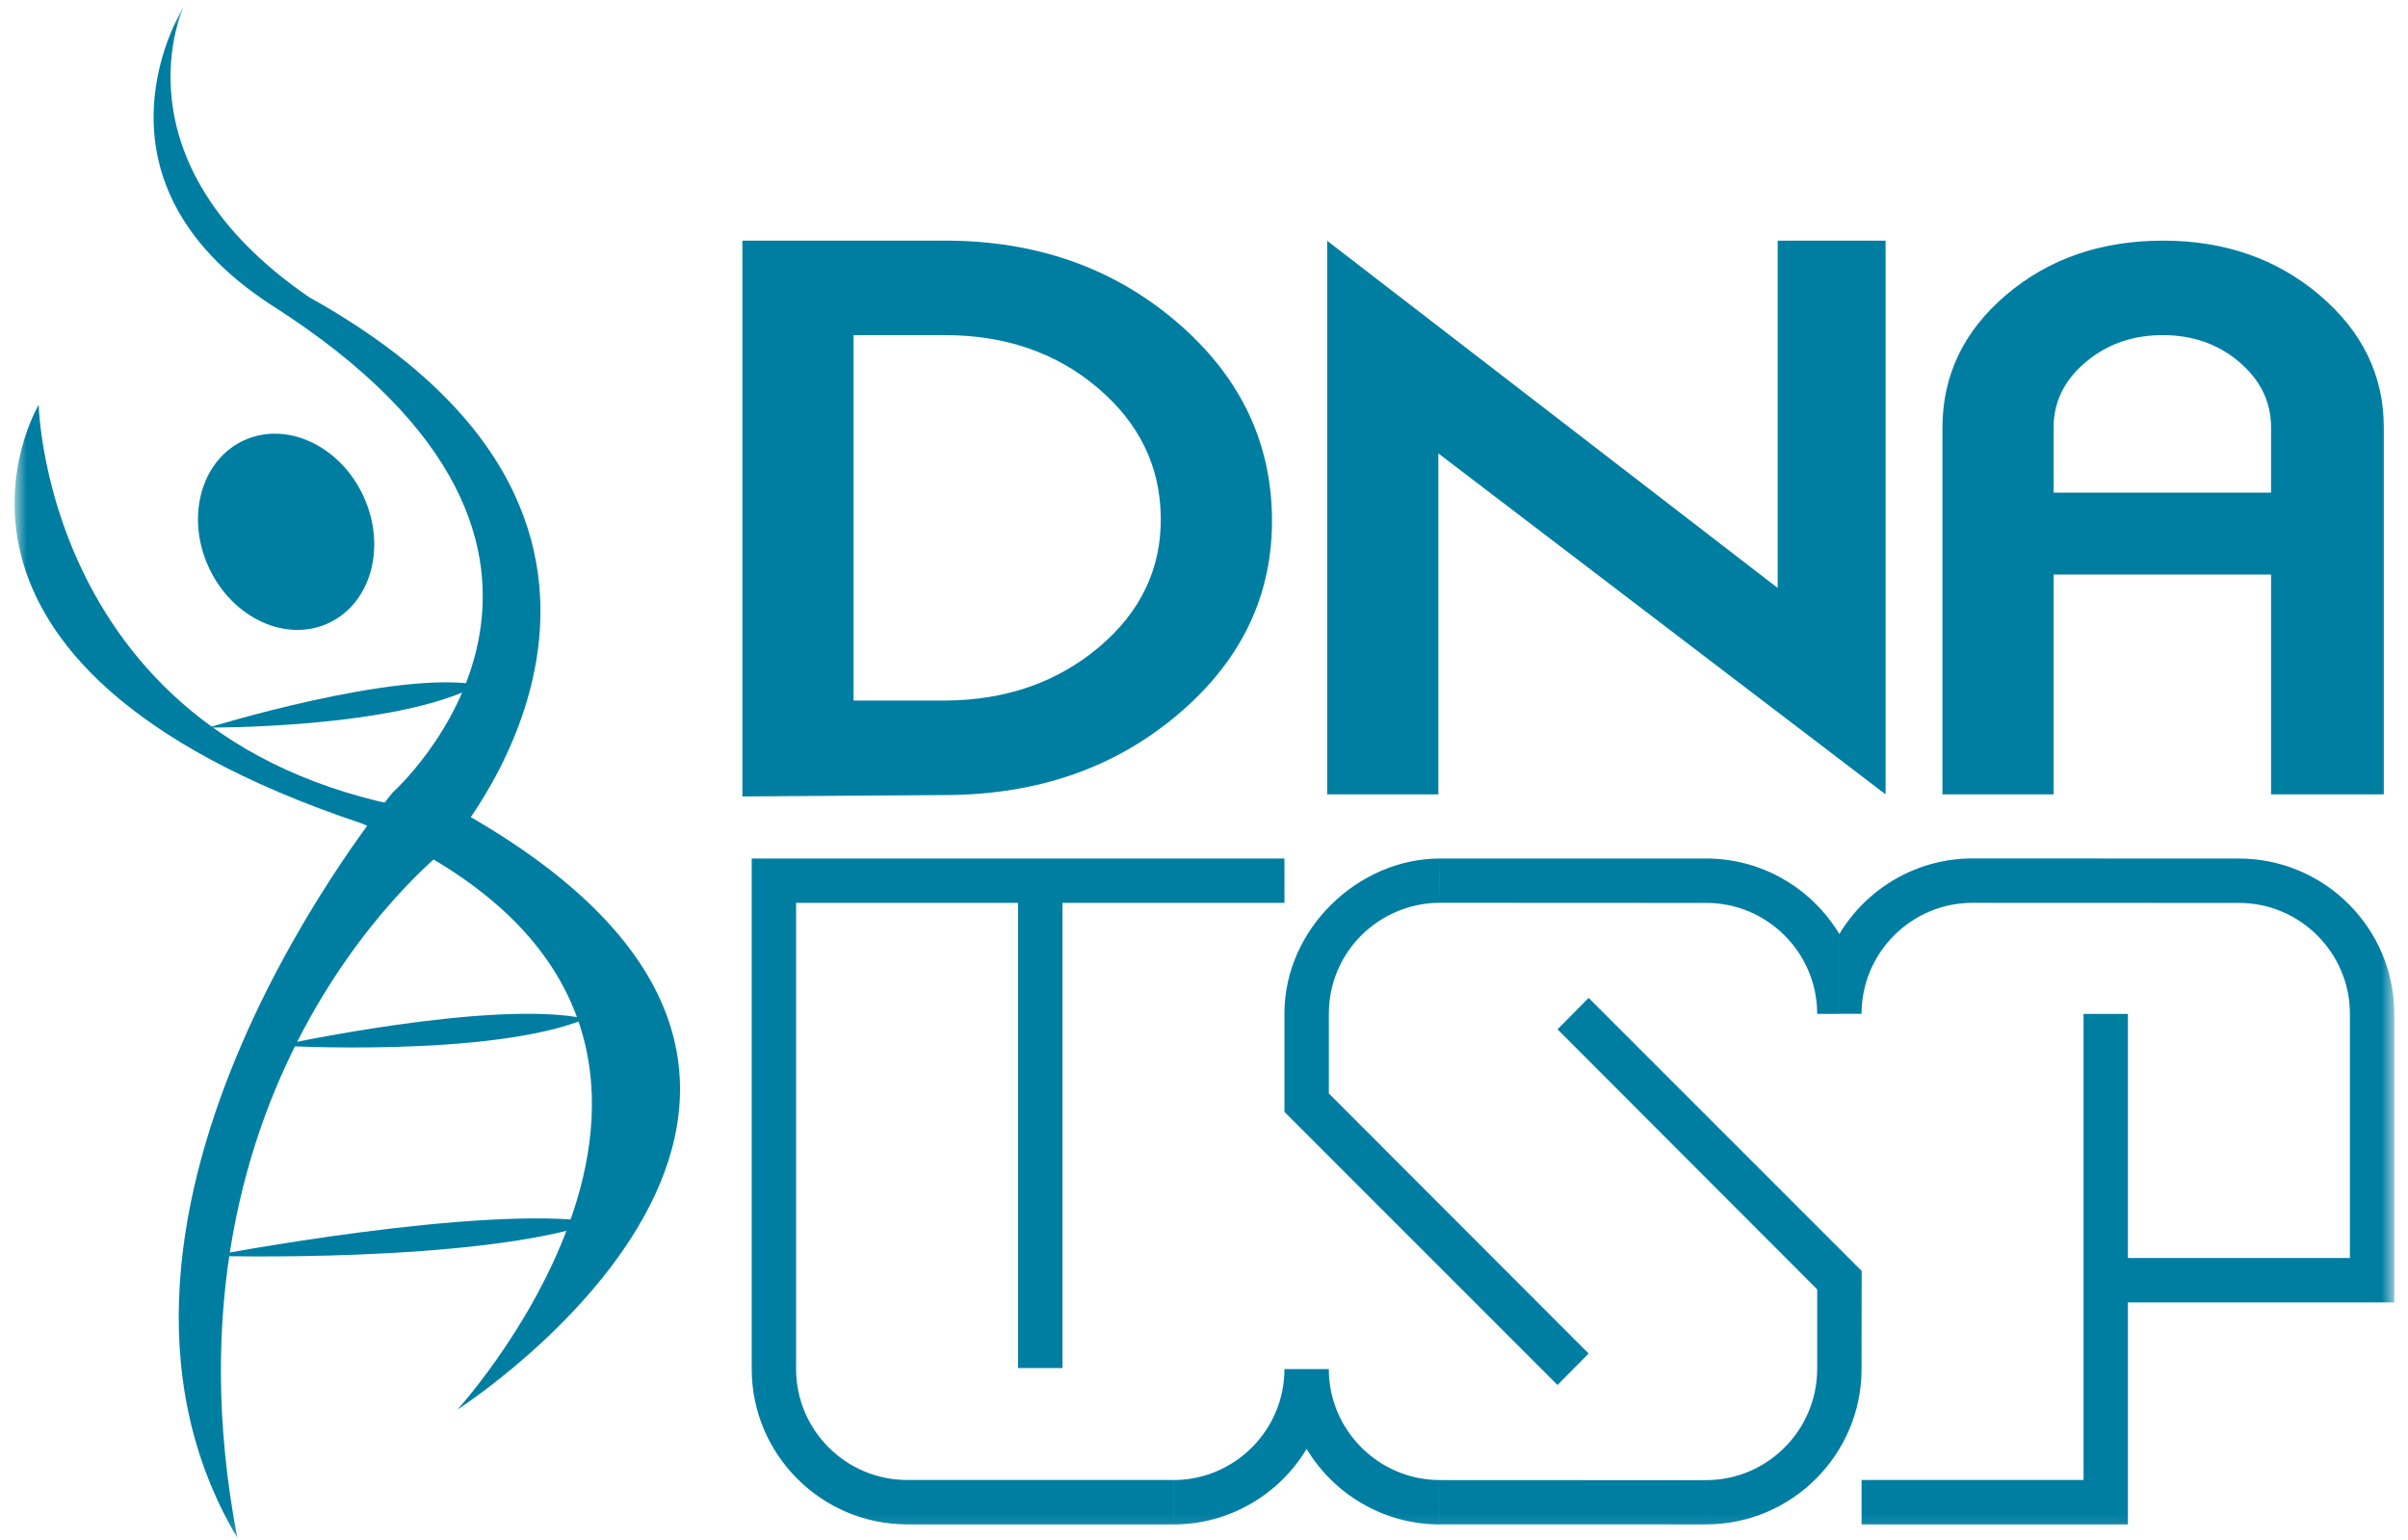
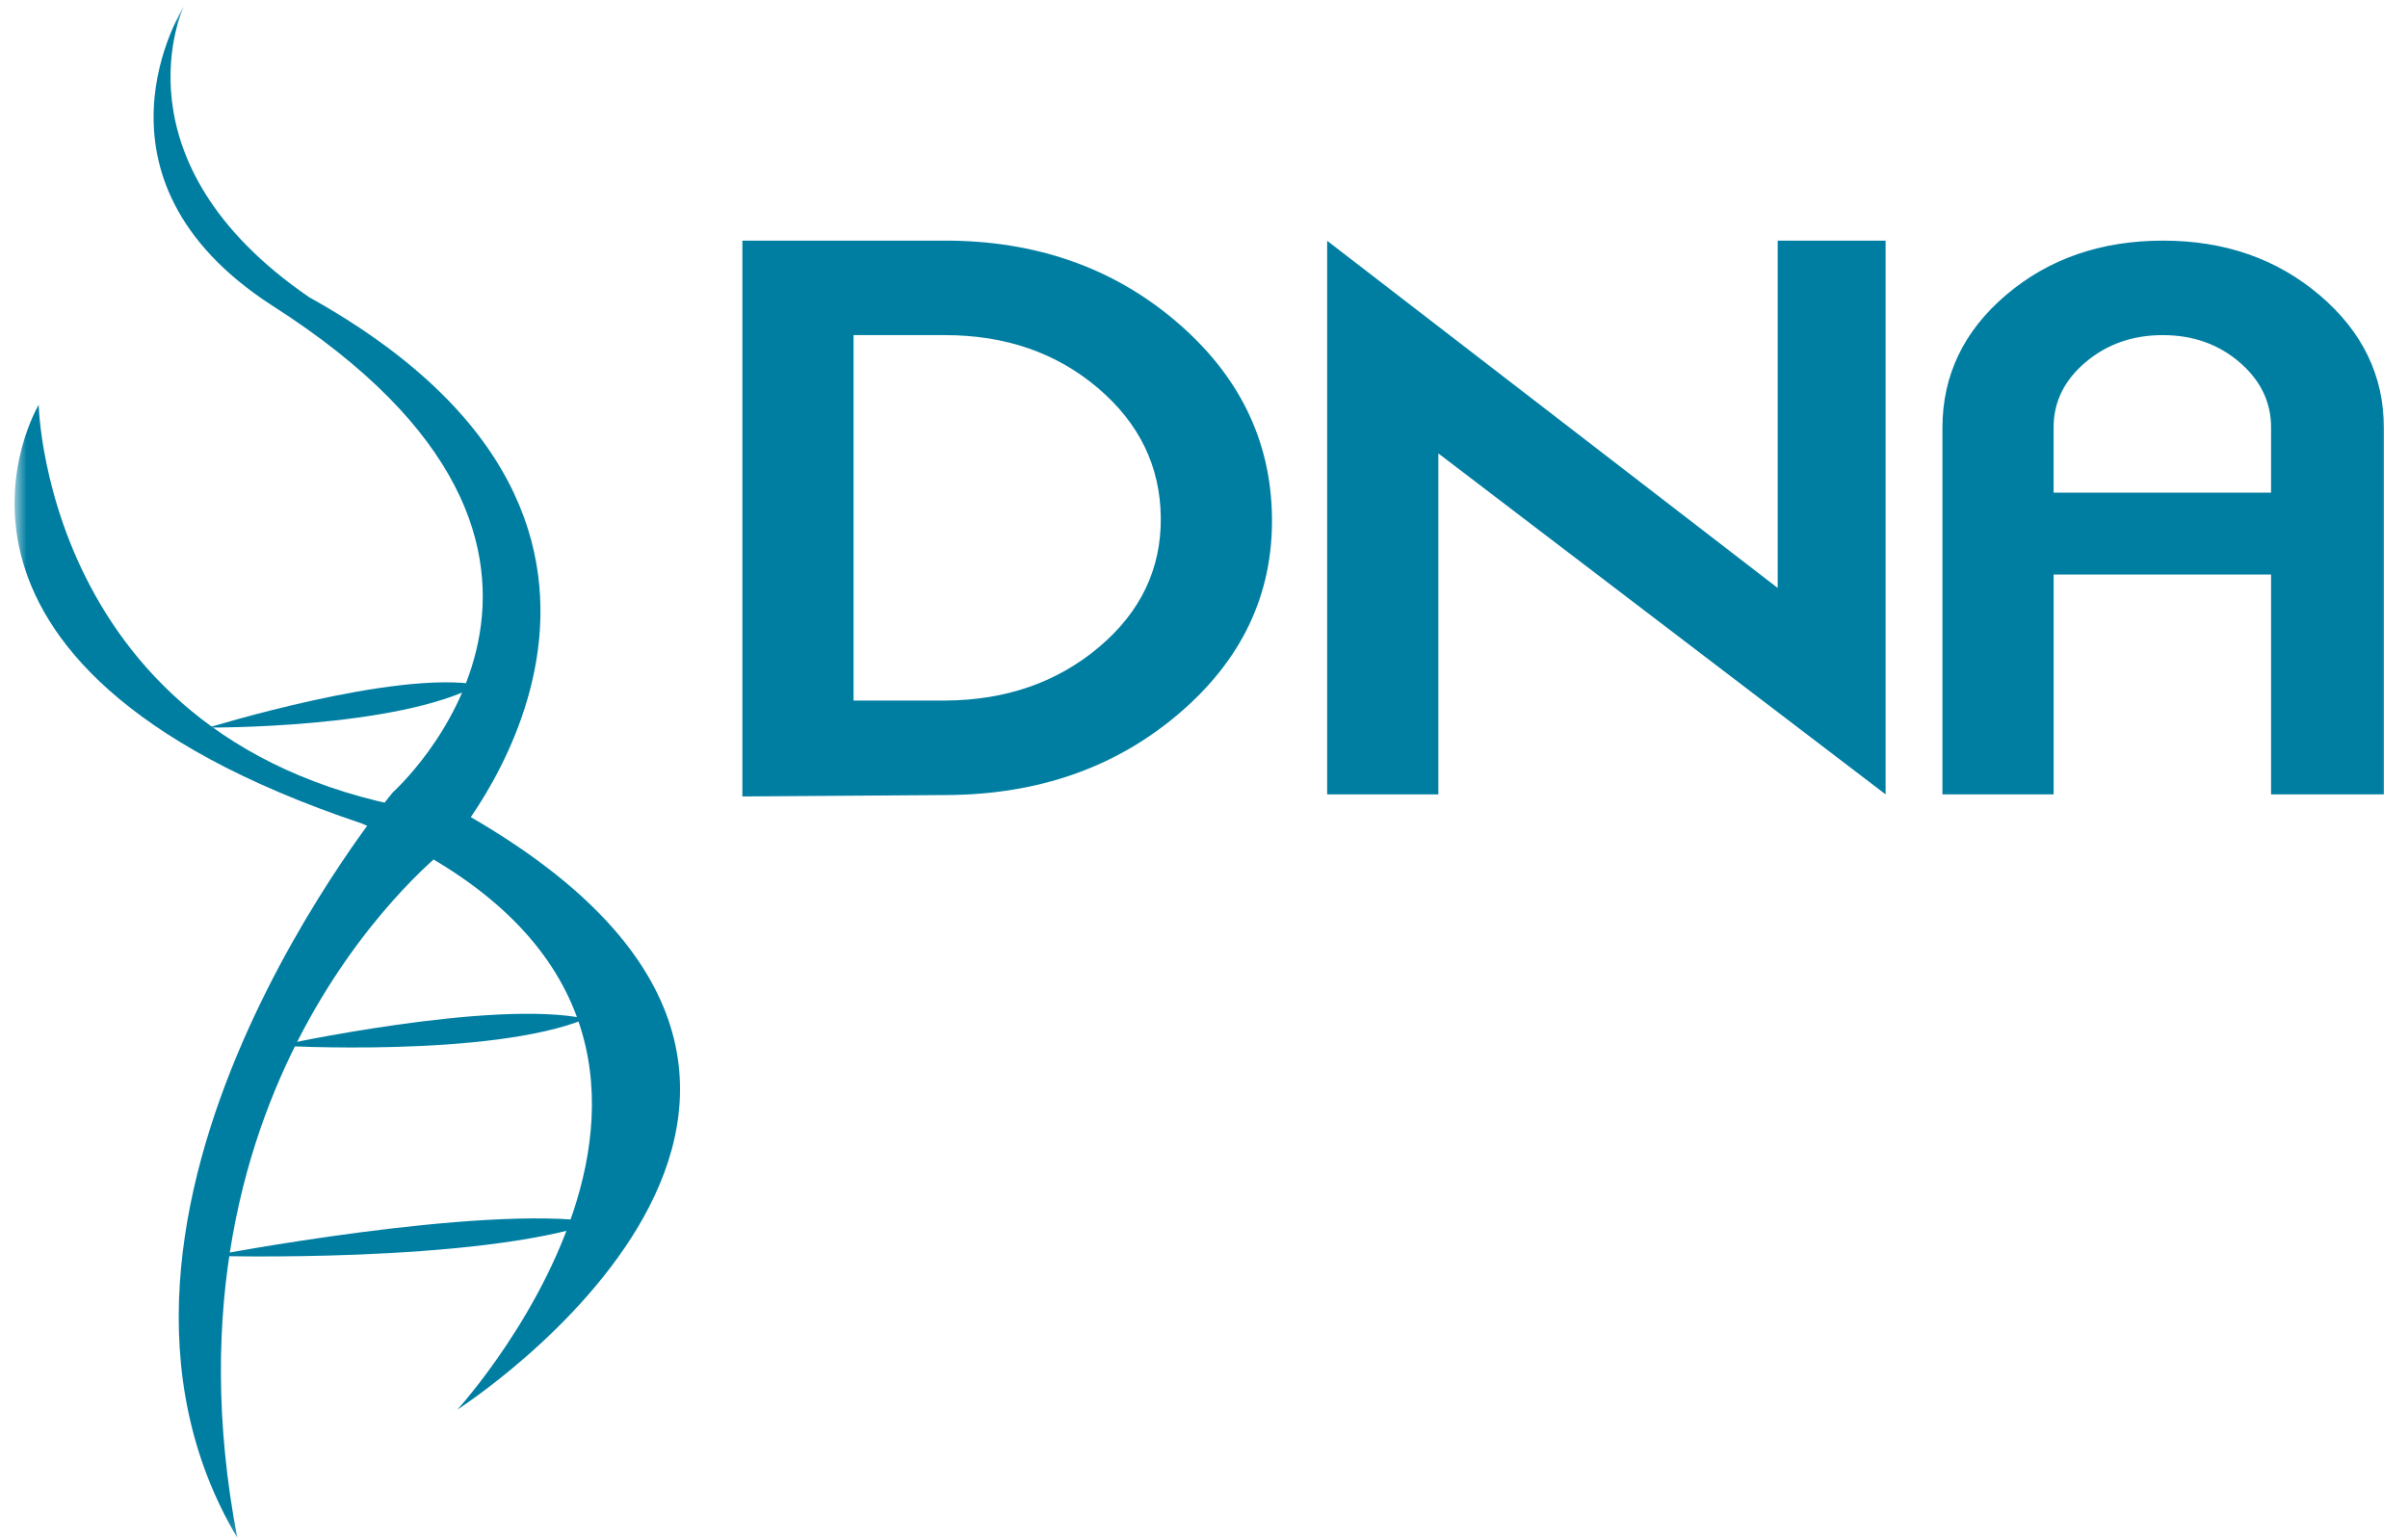
<svg xmlns="http://www.w3.org/2000/svg" width="136" height="87" viewBox="0 0 136 87" fill="none">
  <mask id="mask0_1185_2682" style="mask-type:luminance" maskUnits="userSpaceOnUse" x="0" y="0" width="136" height="87">
-     <path d="M135.227 0.379H0.823V86.861H135.227V0.379Z" fill="white" />
-   </mask>
+     </mask>
  <g mask="url(#mask0_1185_2682)">
-     <path d="M72.543 77.331C72.543 80.784 69.728 83.599 66.275 83.599V86.107C69.461 86.107 72.259 84.394 73.796 81.842V77.331H72.543ZM75.05 77.331C75.05 80.784 77.866 83.599 81.318 83.599V86.107C78.133 86.107 75.334 84.394 73.796 81.842V77.331H75.05ZM105.138 57.264C105.138 53.81 107.954 50.995 111.406 50.995V48.488C108.22 48.488 105.422 50.201 103.885 52.753V57.264L105.138 57.264ZM102.631 57.267C102.631 53.815 99.816 50.999 96.363 50.999V48.492C99.549 48.492 102.347 50.206 103.884 52.757V57.267H102.631ZM102.631 77.327C102.631 80.779 99.816 83.603 96.363 83.603V86.103C101.196 86.103 105.138 82.16 105.138 77.327H102.631ZM132.719 57.268C132.719 53.816 129.903 51 126.451 51V48.493C131.284 48.493 135.226 52.435 135.226 57.268H132.719ZM44.962 77.327C44.962 80.779 47.778 83.595 51.23 83.595V86.103C46.397 86.103 42.455 82.16 42.455 77.327H44.962ZM81.32 48.492C76.728 48.492 72.534 52.455 72.543 57.266H75.052C75.052 53.701 77.963 50.995 81.32 50.994C81.313 49.8 81.313 49.405 81.32 48.492ZM105.138 83.596L117.675 83.595V57.268H120.182V71.058H132.719V57.268H135.226V73.567H120.182V86.105L105.138 86.106V83.596ZM111.406 48.488L126.451 48.493V51.002L111.406 50.996V48.488ZM105.145 71.79L105.138 77.327H102.632V72.83L87.966 58.141L89.724 56.366L105.145 71.79ZM72.543 62.805V57.265L75.052 57.265V61.764L89.723 76.453L87.965 78.23L72.543 62.805ZM42.455 48.492H44.962H72.543V50.999H60.006V77.274H57.499V50.999H44.962V77.326H42.455V48.492ZM51.23 83.595H66.278V86.105H51.23V83.595ZM81.319 48.493L96.364 48.492V51.002L81.319 50.994V48.493ZM81.319 83.6L96.362 83.607L96.363 86.103L81.319 86.099L81.319 83.6Z" fill="#007EA2" />
-   </g>
+     </g>
  <mask id="mask1_1185_2682" style="mask-type:luminance" maskUnits="userSpaceOnUse" x="0" y="0" width="136" height="87">
    <path d="M135.227 0.379H0.823V86.861H135.227V0.379Z" fill="white" />
  </mask>
  <g mask="url(#mask1_1185_2682)">
    <path d="M115.984 27.826V24.142C115.984 22.705 116.586 21.477 117.791 20.458C118.996 19.439 120.449 18.929 122.148 18.929C123.848 18.929 125.292 19.439 126.481 20.458C127.67 21.477 128.266 22.705 128.266 24.142V27.826H115.984ZM134.638 24.174C134.638 21.227 133.429 18.726 131.01 16.672C128.591 14.618 125.644 13.592 122.171 13.592C118.667 13.592 115.713 14.612 113.31 16.652C110.906 18.692 109.705 21.2 109.705 24.174V44.868H115.985V32.452H128.266V44.868H134.638L134.638 24.174ZM106.495 13.591H100.401V33.21L74.956 13.6V44.868H81.236V25.611L106.495 44.868L106.495 13.591ZM62.07 36.551C59.713 38.537 56.829 39.544 53.418 39.57H48.208V18.929H53.371C56.782 18.929 59.658 19.923 62 21.91C64.341 23.896 65.528 26.336 65.559 29.23C65.589 32.124 64.426 34.564 62.07 36.551ZM66.397 18.133C62.829 15.106 58.488 13.591 53.371 13.591H41.928V44.987L53.464 44.907C58.643 44.881 63.016 43.349 66.582 40.307C70.148 37.266 71.901 33.56 71.839 29.191C71.777 24.846 69.962 21.16 66.397 18.133Z" fill="#007EA2" />
  </g>
  <mask id="mask2_1185_2682" style="mask-type:luminance" maskUnits="userSpaceOnUse" x="0" y="0" width="136" height="87">
    <path d="M135.227 0.379H0.823V86.861H135.227V0.379Z" fill="white" />
  </mask>
  <g mask="url(#mask2_1185_2682)">
    <path d="M11.78 41.097C11.78 41.097 22.335 37.828 27.031 38.682C22.445 41.165 11.78 41.097 11.78 41.097Z" fill="#007EA2" />
  </g>
  <mask id="mask3_1185_2682" style="mask-type:luminance" maskUnits="userSpaceOnUse" x="0" y="0" width="136" height="87">
    <path d="M135.227 0.379H0.823V86.861H135.227V0.379Z" fill="white" />
  </mask>
  <g mask="url(#mask3_1185_2682)">
    <path d="M15.699 59.064C15.699 59.064 27.879 56.414 33.09 57.542C27.703 59.756 15.699 59.064 15.699 59.064Z" fill="#007EA2" />
  </g>
  <mask id="mask4_1185_2682" style="mask-type:luminance" maskUnits="userSpaceOnUse" x="0" y="0" width="136" height="87">
    <path d="M135.227 0.379H0.823V86.861H135.227V0.379Z" fill="white" />
  </mask>
  <g mask="url(#mask4_1185_2682)">
    <path d="M11.915 70.939C11.915 70.939 27.193 68.018 33.681 69.035C26.9 71.37 11.915 70.939 11.915 70.939Z" fill="#007EA2" />
  </g>
  <mask id="mask5_1185_2682" style="mask-type:luminance" maskUnits="userSpaceOnUse" x="0" y="0" width="136" height="87">
    <path d="M135.227 0.379H0.823V86.861H135.227V0.379Z" fill="white" />
  </mask>
  <g mask="url(#mask5_1185_2682)">
-     <path d="M18.563 35.193C20.97 34.071 21.846 30.853 20.518 28.006C19.191 25.159 16.163 23.761 13.756 24.884C11.348 26.006 10.474 29.224 11.801 32.071C13.129 34.917 16.156 36.316 18.563 35.193Z" fill="#007EA2" />
-   </g>
+     </g>
  <mask id="mask6_1185_2682" style="mask-type:luminance" maskUnits="userSpaceOnUse" x="0" y="0" width="136" height="87">
    <path d="M135.227 0.379H0.823V86.861H135.227V0.379Z" fill="white" />
  </mask>
  <g mask="url(#mask6_1185_2682)">
    <path d="M17.455 16.784C41.238 30.026 25.293 47.863 25.293 47.863C25.293 47.863 8.402 60.7 13.401 86.861C2.456 68.403 22.185 44.755 22.185 44.755C22.185 44.755 37.319 31.242 15.348 17.244C4.213 10.028 10.375 0.379 10.375 0.379C10.375 0.379 6.24 9.082 17.455 16.784Z" fill="#007EA2" />
  </g>
  <mask id="mask7_1185_2682" style="mask-type:luminance" maskUnits="userSpaceOnUse" x="0" y="0" width="136" height="87">
    <path d="M135.227 0.379H0.823V86.861H135.227V0.379Z" fill="white" />
  </mask>
  <g mask="url(#mask7_1185_2682)">
    <path d="M2.186 22.865C2.186 22.865 -6.598 37.459 20.428 46.512C46.103 57.457 25.833 79.619 25.833 79.619C25.833 79.619 53.67 61.782 26.509 46.107C2.591 43.809 2.186 22.865 2.186 22.865Z" fill="#007EA2" />
  </g>
</svg>